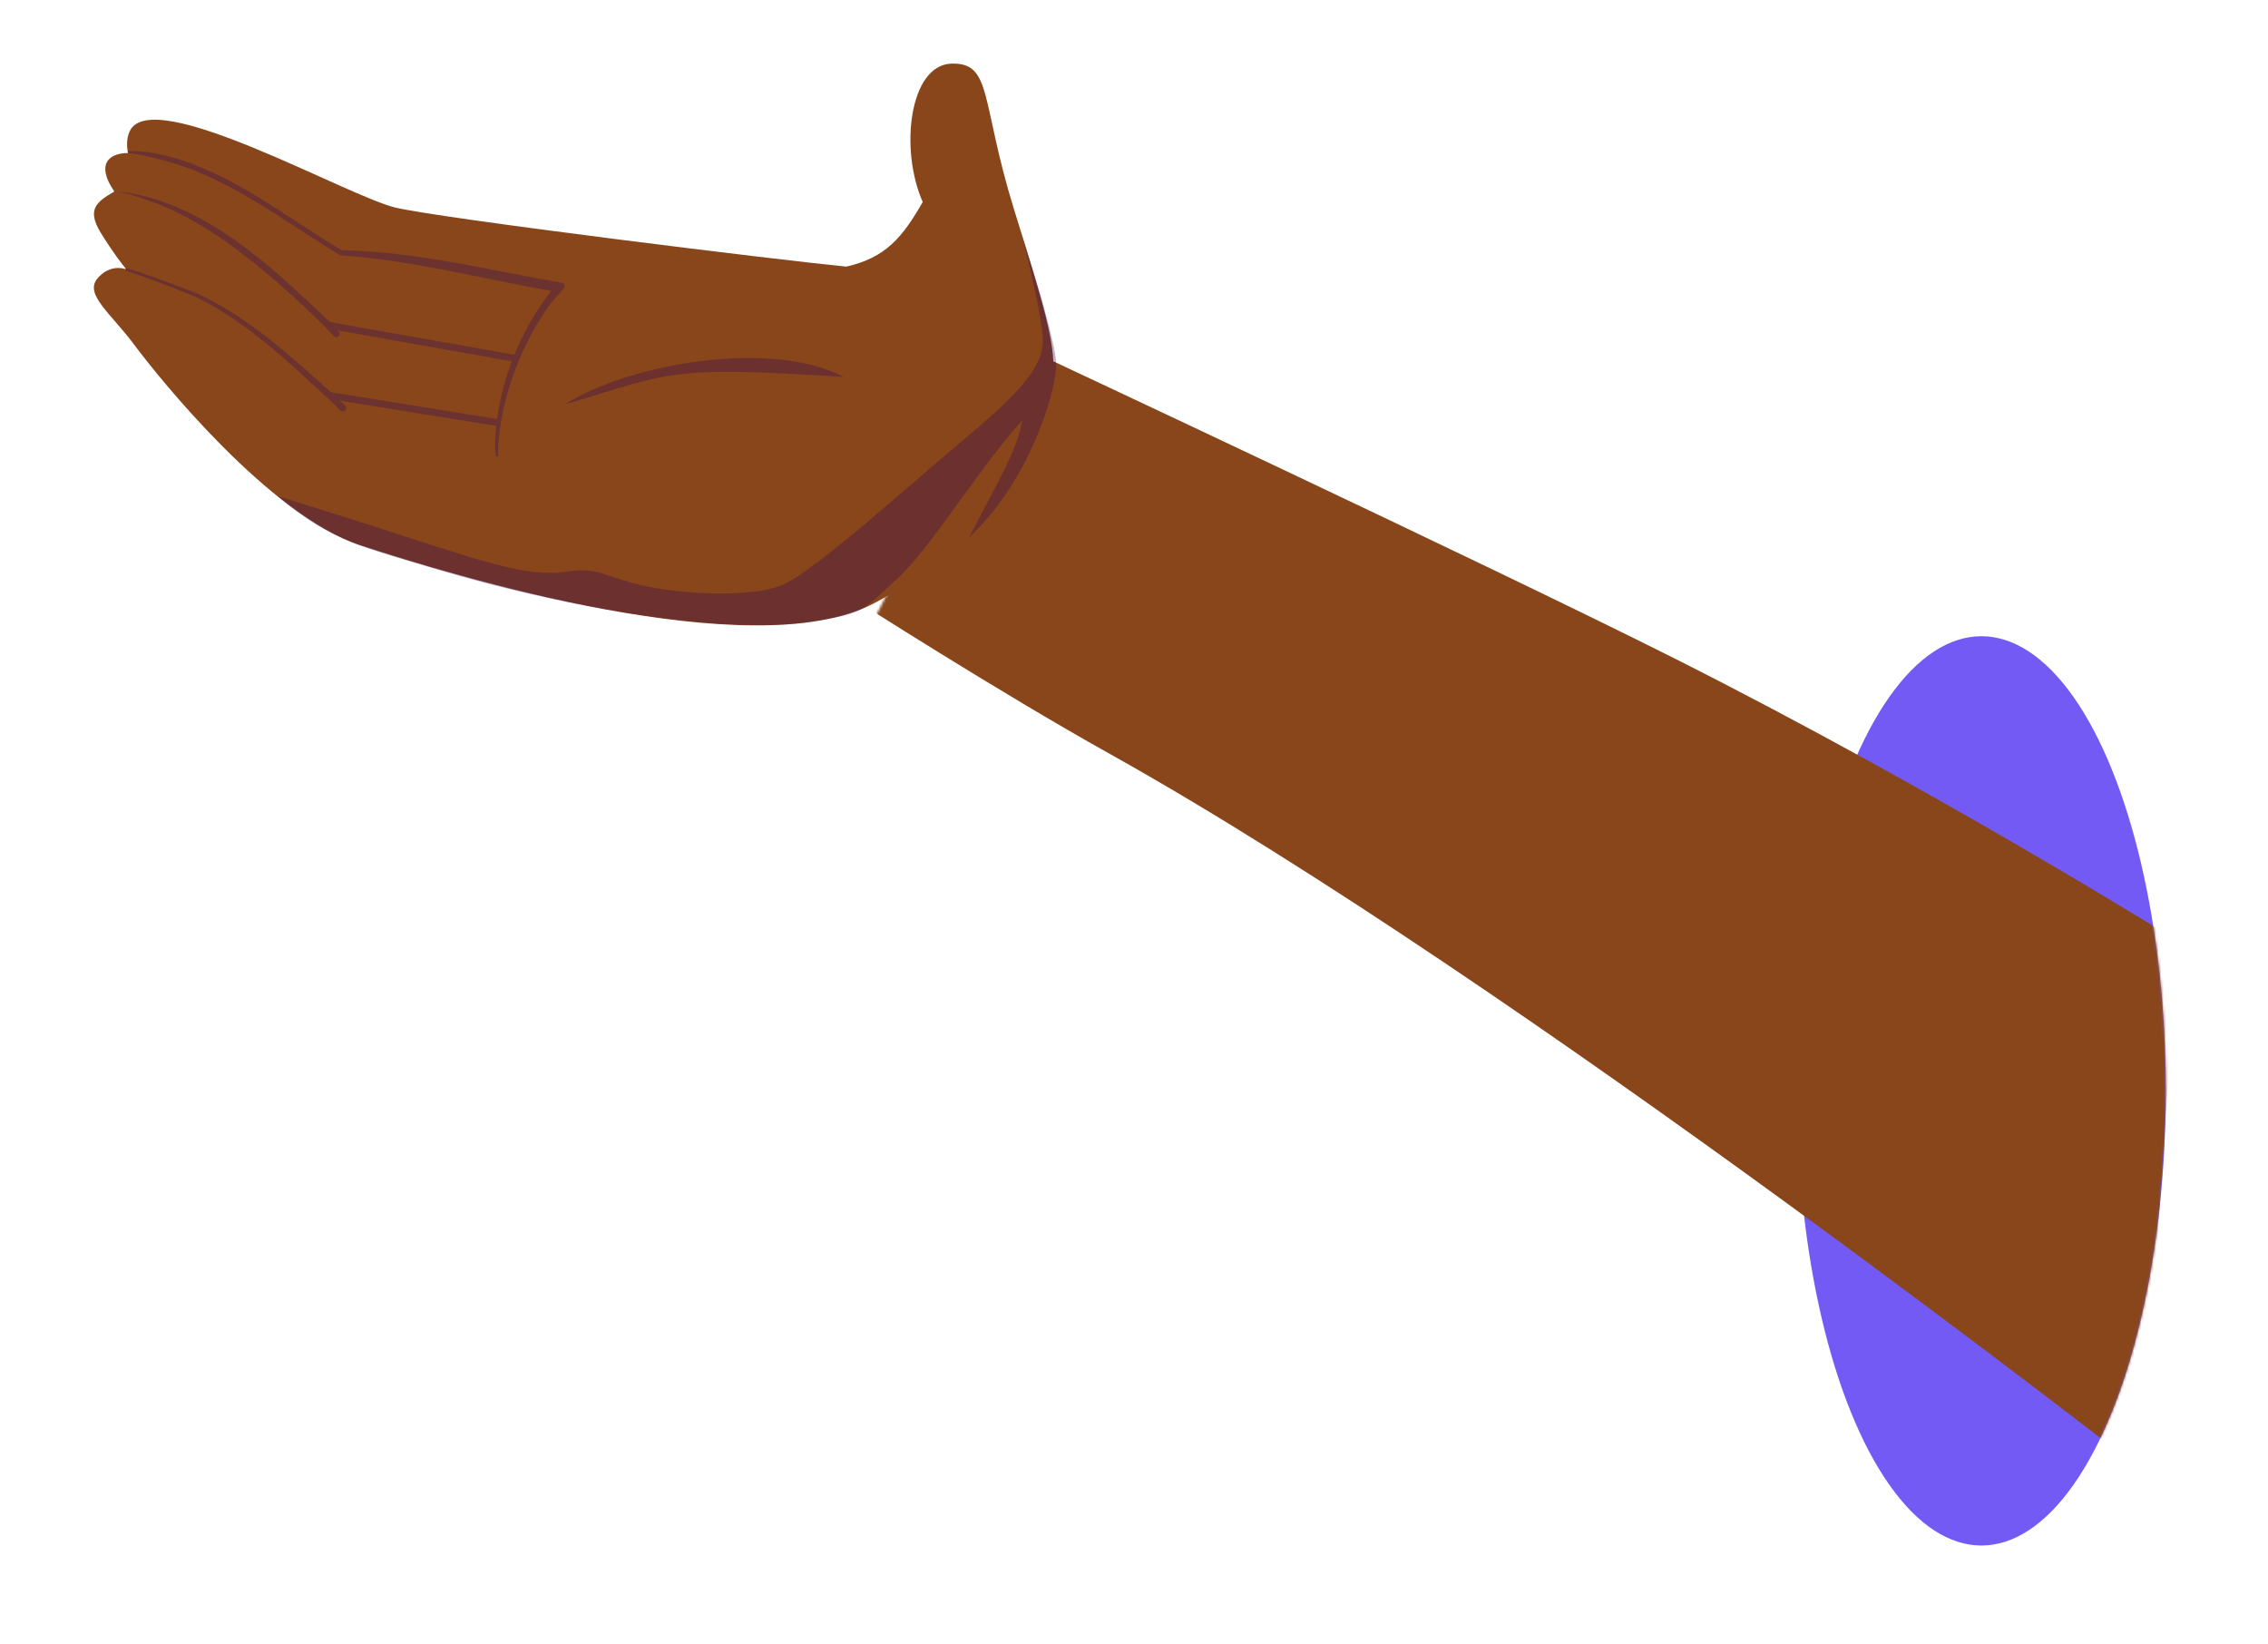
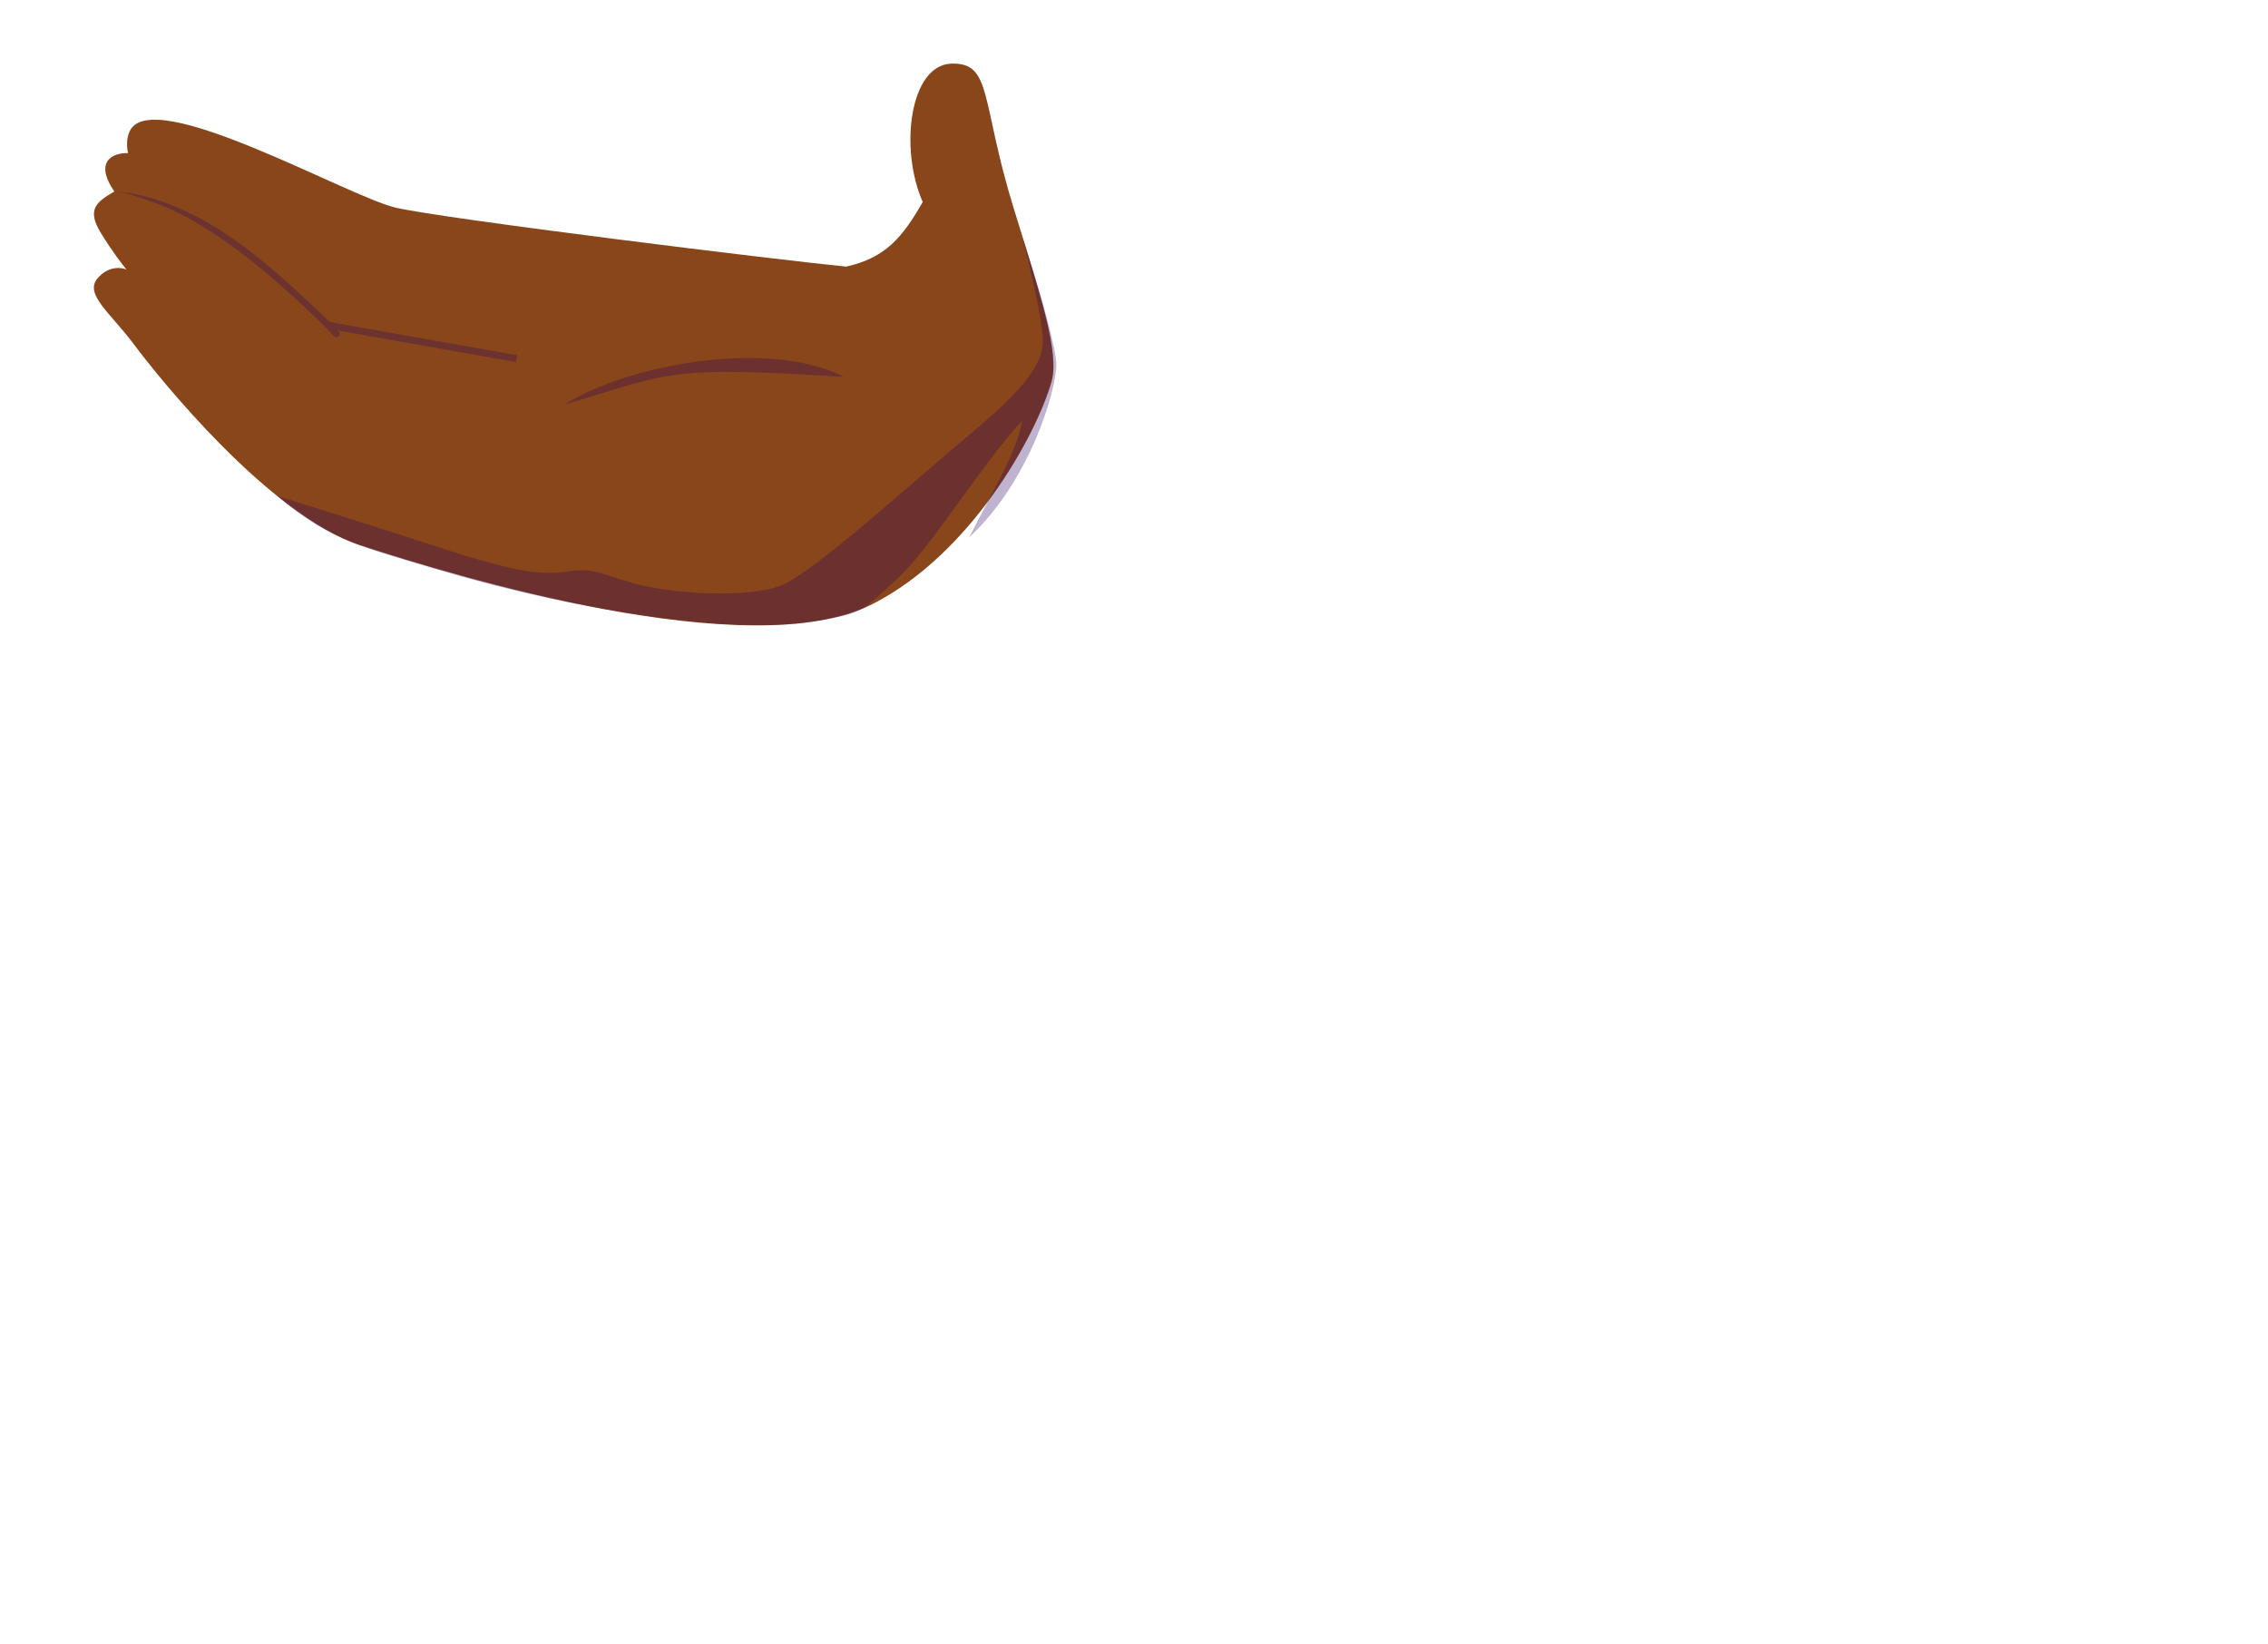
<svg xmlns="http://www.w3.org/2000/svg" width="923" height="669" viewBox="0 0 923 669" fill="none">
-   <ellipse cx="806.362" cy="443.906" rx="75.052" ry="185.011" fill="#735AF4" />
  <mask id="mask0_106_3906" style="mask-type:alpha" maskUnits="userSpaceOnUse" x="345" y="134" width="537" height="496">
-     <path d="M806.363 628.918C847.813 628.918 881.414 546.086 881.414 443.907C881.414 341.728 847.813 258.895 806.363 258.895L415.113 134.592L345.334 272.667C477.764 394.457 755.372 636.211 806.363 628.918Z" fill="#D9D9D9" />
-   </mask>
+     </mask>
  <g mask="url(#mask0_106_3906)">
    <path d="M886.124 382.854L871.841 598.373C871.841 598.373 618.053 399.691 451.81 306.874C405.981 281.286 347.736 243.954 347.736 243.954L333.397 108.446L422.111 143.959C422.111 143.959 604.746 229.382 681.157 267.78C788.119 321.531 886.124 382.854 886.124 382.854Z" fill="#89461B" />
  </g>
  <path d="M412.584 84.918C423.431 120 431.34 143.557 427.918 155.418C421.476 177.744 395.041 225.396 355.191 245.765C305.377 271.227 183.948 234.075 146.737 221.931C109.525 209.786 64.341 153.33 54.675 140.353C45.007 127.375 34.241 119.743 39.668 113.298C44.01 108.142 49.362 108.739 51.495 109.682C49.972 107.918 45.747 102.465 41.026 94.757C35.126 85.123 39.356 82.13 46.506 77.934C37.824 65.029 46.64 62.135 52.133 62.302C51.701 60.697 51.225 56.667 52.787 53.384C61.741 34.22 141.501 79.965 161.045 84.502C180.59 89.04 317.87 105.931 344.392 108.495C360.385 104.884 367.24 96.676 375.514 82.202C365.931 60.38 370.275 26.535 387.093 25.904C403.91 25.273 399.026 41.065 412.584 84.918Z" fill="#89461B" />
  <path opacity="0.3" d="M173.944 221.218C147.034 212.443 122.024 204.643 112.883 201.839C134.244 219.768 145.463 222.126 180.709 232.554C235.638 248.804 298.702 258.093 330.318 252.98C351.987 249.476 350.179 249.006 364.439 236.209C378.698 223.412 398.808 189.774 415.993 171.127C413.799 183.924 405.024 197.818 394.421 218.659C419.284 195.624 429.887 158.695 429.887 148.457C429.887 140.267 420.624 110.188 415.993 96.172C418.796 107.019 424.403 130.687 424.403 138.585C424.403 148.457 416.359 158.696 394.421 176.977C372.483 195.259 331.532 232.554 318.369 238.038C305.206 243.523 275.59 241.695 260.599 238.038C245.608 234.382 243.048 230.726 230.983 232.554C218.917 234.382 207.582 232.187 173.944 221.218Z" fill="#29025F" />
-   <path d="M53.925 61.485C58.277 61.668 61.802 62.02 66.041 62.984C93.378 69.387 115.659 87.871 138.951 101.798C169.818 102.437 199.329 110.039 228.588 115.017C229.769 115.238 230.186 116.362 229.431 117.297C227.59 119.579 224.413 122.903 222.762 125.316C213.153 139.39 206.551 155.565 203.749 172.466C203.079 176.673 202.619 180.985 202.728 185.216C202.733 185.355 202.684 185.493 202.591 185.597C202.498 185.7 202.368 185.764 202.23 185.772C202.092 185.78 201.953 185.733 201.848 185.64C201.744 185.548 201.68 185.417 201.668 185.279C201.317 180.94 201.573 176.542 202.066 172.23C204.157 154.928 210.562 138.156 220.424 123.718C221.67 121.897 222.963 120.12 224.312 118.377C195.816 113.34 167.239 105.878 138.951 103.94C138.799 103.954 138.437 103.883 138.301 103.814C114.554 89.332 92.476 71.788 65.513 64.971C61.355 63.95 56.396 62.545 52.124 62.287L51.962 61.484C52.191 61.484 53.785 61.479 53.925 61.485Z" fill="#6C322F" />
-   <path d="M51.687 109.205C53.413 109.666 55.093 110.221 56.771 110.777C64.618 113.422 72.356 116.355 80.082 119.322C101.726 129.378 119.157 145.698 136.616 161.349C137.908 162.551 139.21 163.78 140.469 164.989C140.74 165.249 140.896 165.606 140.9 165.982C140.905 166.357 140.757 166.72 140.493 166.99C140.228 167.261 139.866 167.419 139.491 167.424C139.116 167.428 138.757 167.28 138.491 167.016C137.265 165.799 135.992 164.558 134.729 163.343C117.691 147.52 100.373 130.88 79.507 120.776C71.843 117.685 64.161 114.628 56.398 111.867C54.743 111.287 53.068 110.705 51.41 110.232C51.276 110.195 51.161 110.103 51.092 109.982C51.023 109.86 51.004 109.715 51.041 109.581C51.077 109.447 51.165 109.332 51.285 109.262C51.407 109.192 51.552 109.17 51.687 109.205Z" fill="#6C322F" />
-   <path d="M202.661 170.58L202.209 173.376L133.669 162.283L134.121 159.49L202.661 170.58Z" fill="#6C322F" />
  <path d="M134.105 130.918C112.651 110.576 89.989 88.757 60.848 80.372C55.746 78.904 51.11 78.177 46.532 77.932C51.057 78.241 55.102 79.839 60.848 81.77C85.406 90.023 111.325 112.387 132.138 132.832C133.386 134.134 134.619 135.456 135.795 136.762C136.046 137.041 136.396 137.209 136.771 137.225C137.146 137.242 137.515 137.107 137.794 136.851C138.073 136.596 138.241 136.239 138.258 135.864C138.274 135.489 138.139 135.124 137.883 134.849C136.664 133.539 135.391 132.218 134.105 130.918Z" fill="#6C322F" />
  <path d="M210.473 144.553L210.227 145.945L209.978 147.339L133.497 133.769L132.976 130.833L210.473 144.553Z" fill="#6C322F" />
  <path opacity="0.3" d="M229.897 164.539C256.57 147.653 314.369 138.037 343.39 153.38C270.712 148.752 273.708 151.724 229.897 164.539Z" fill="#29025F" />
</svg>